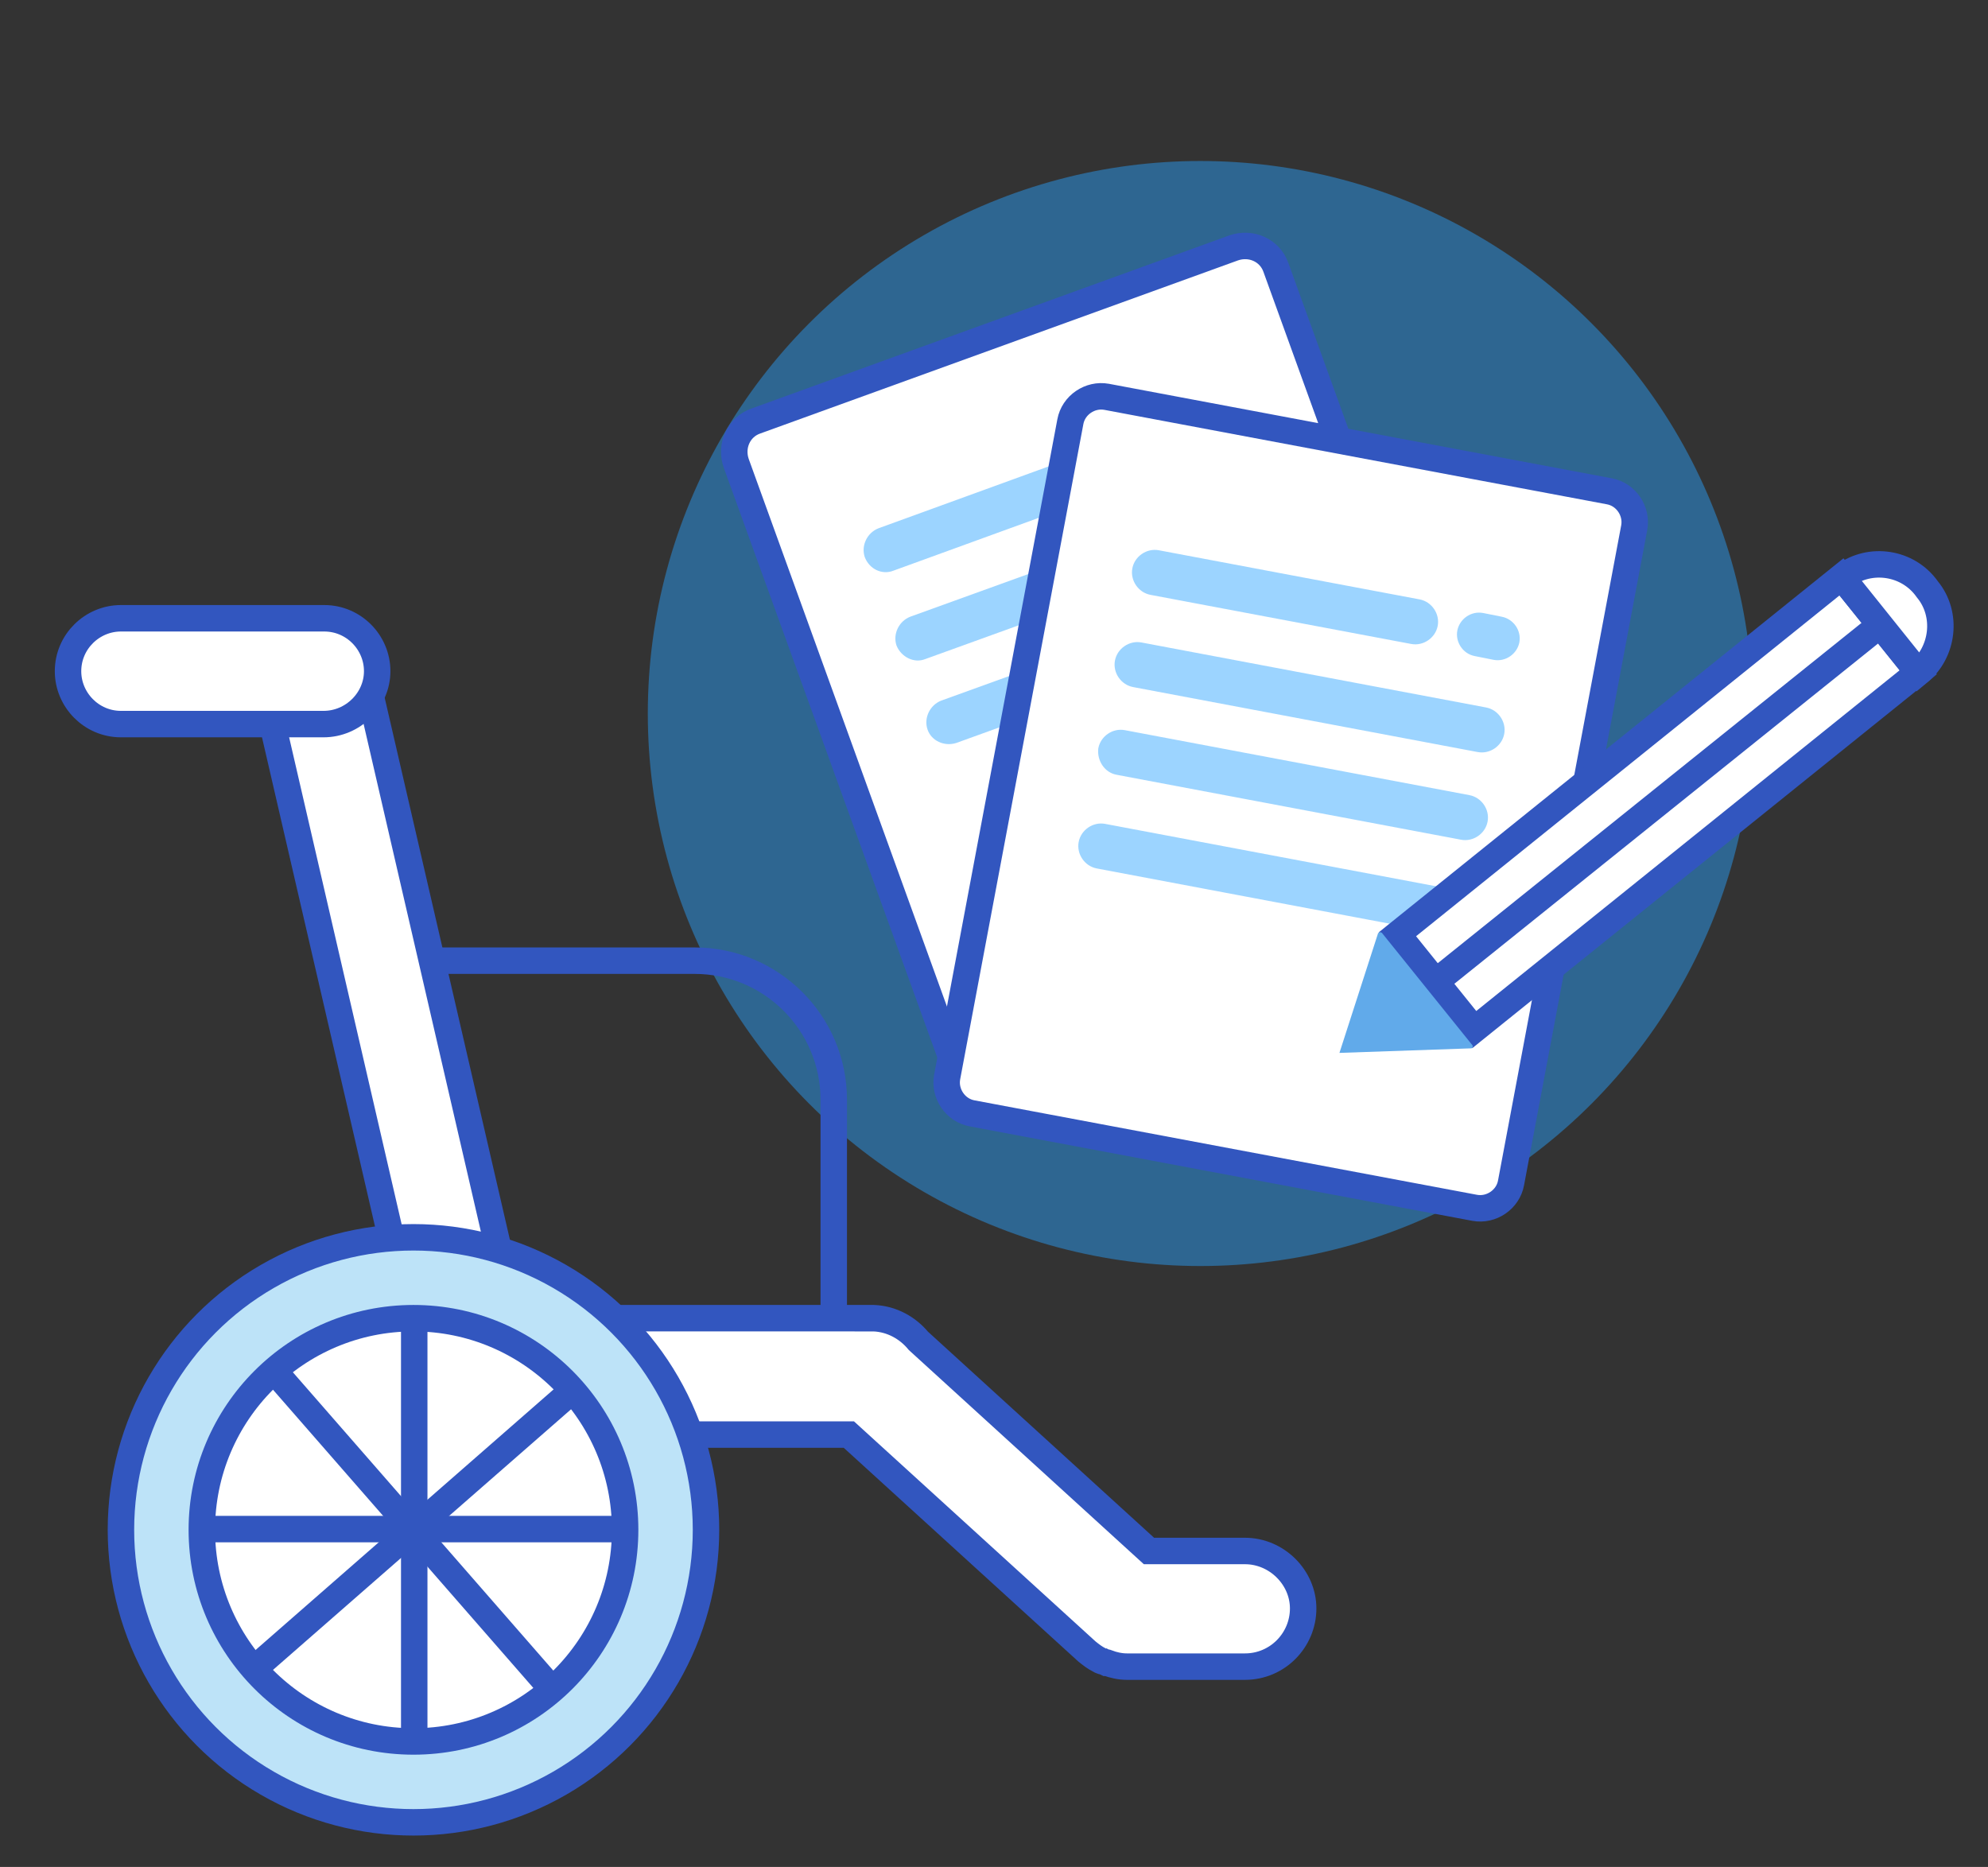
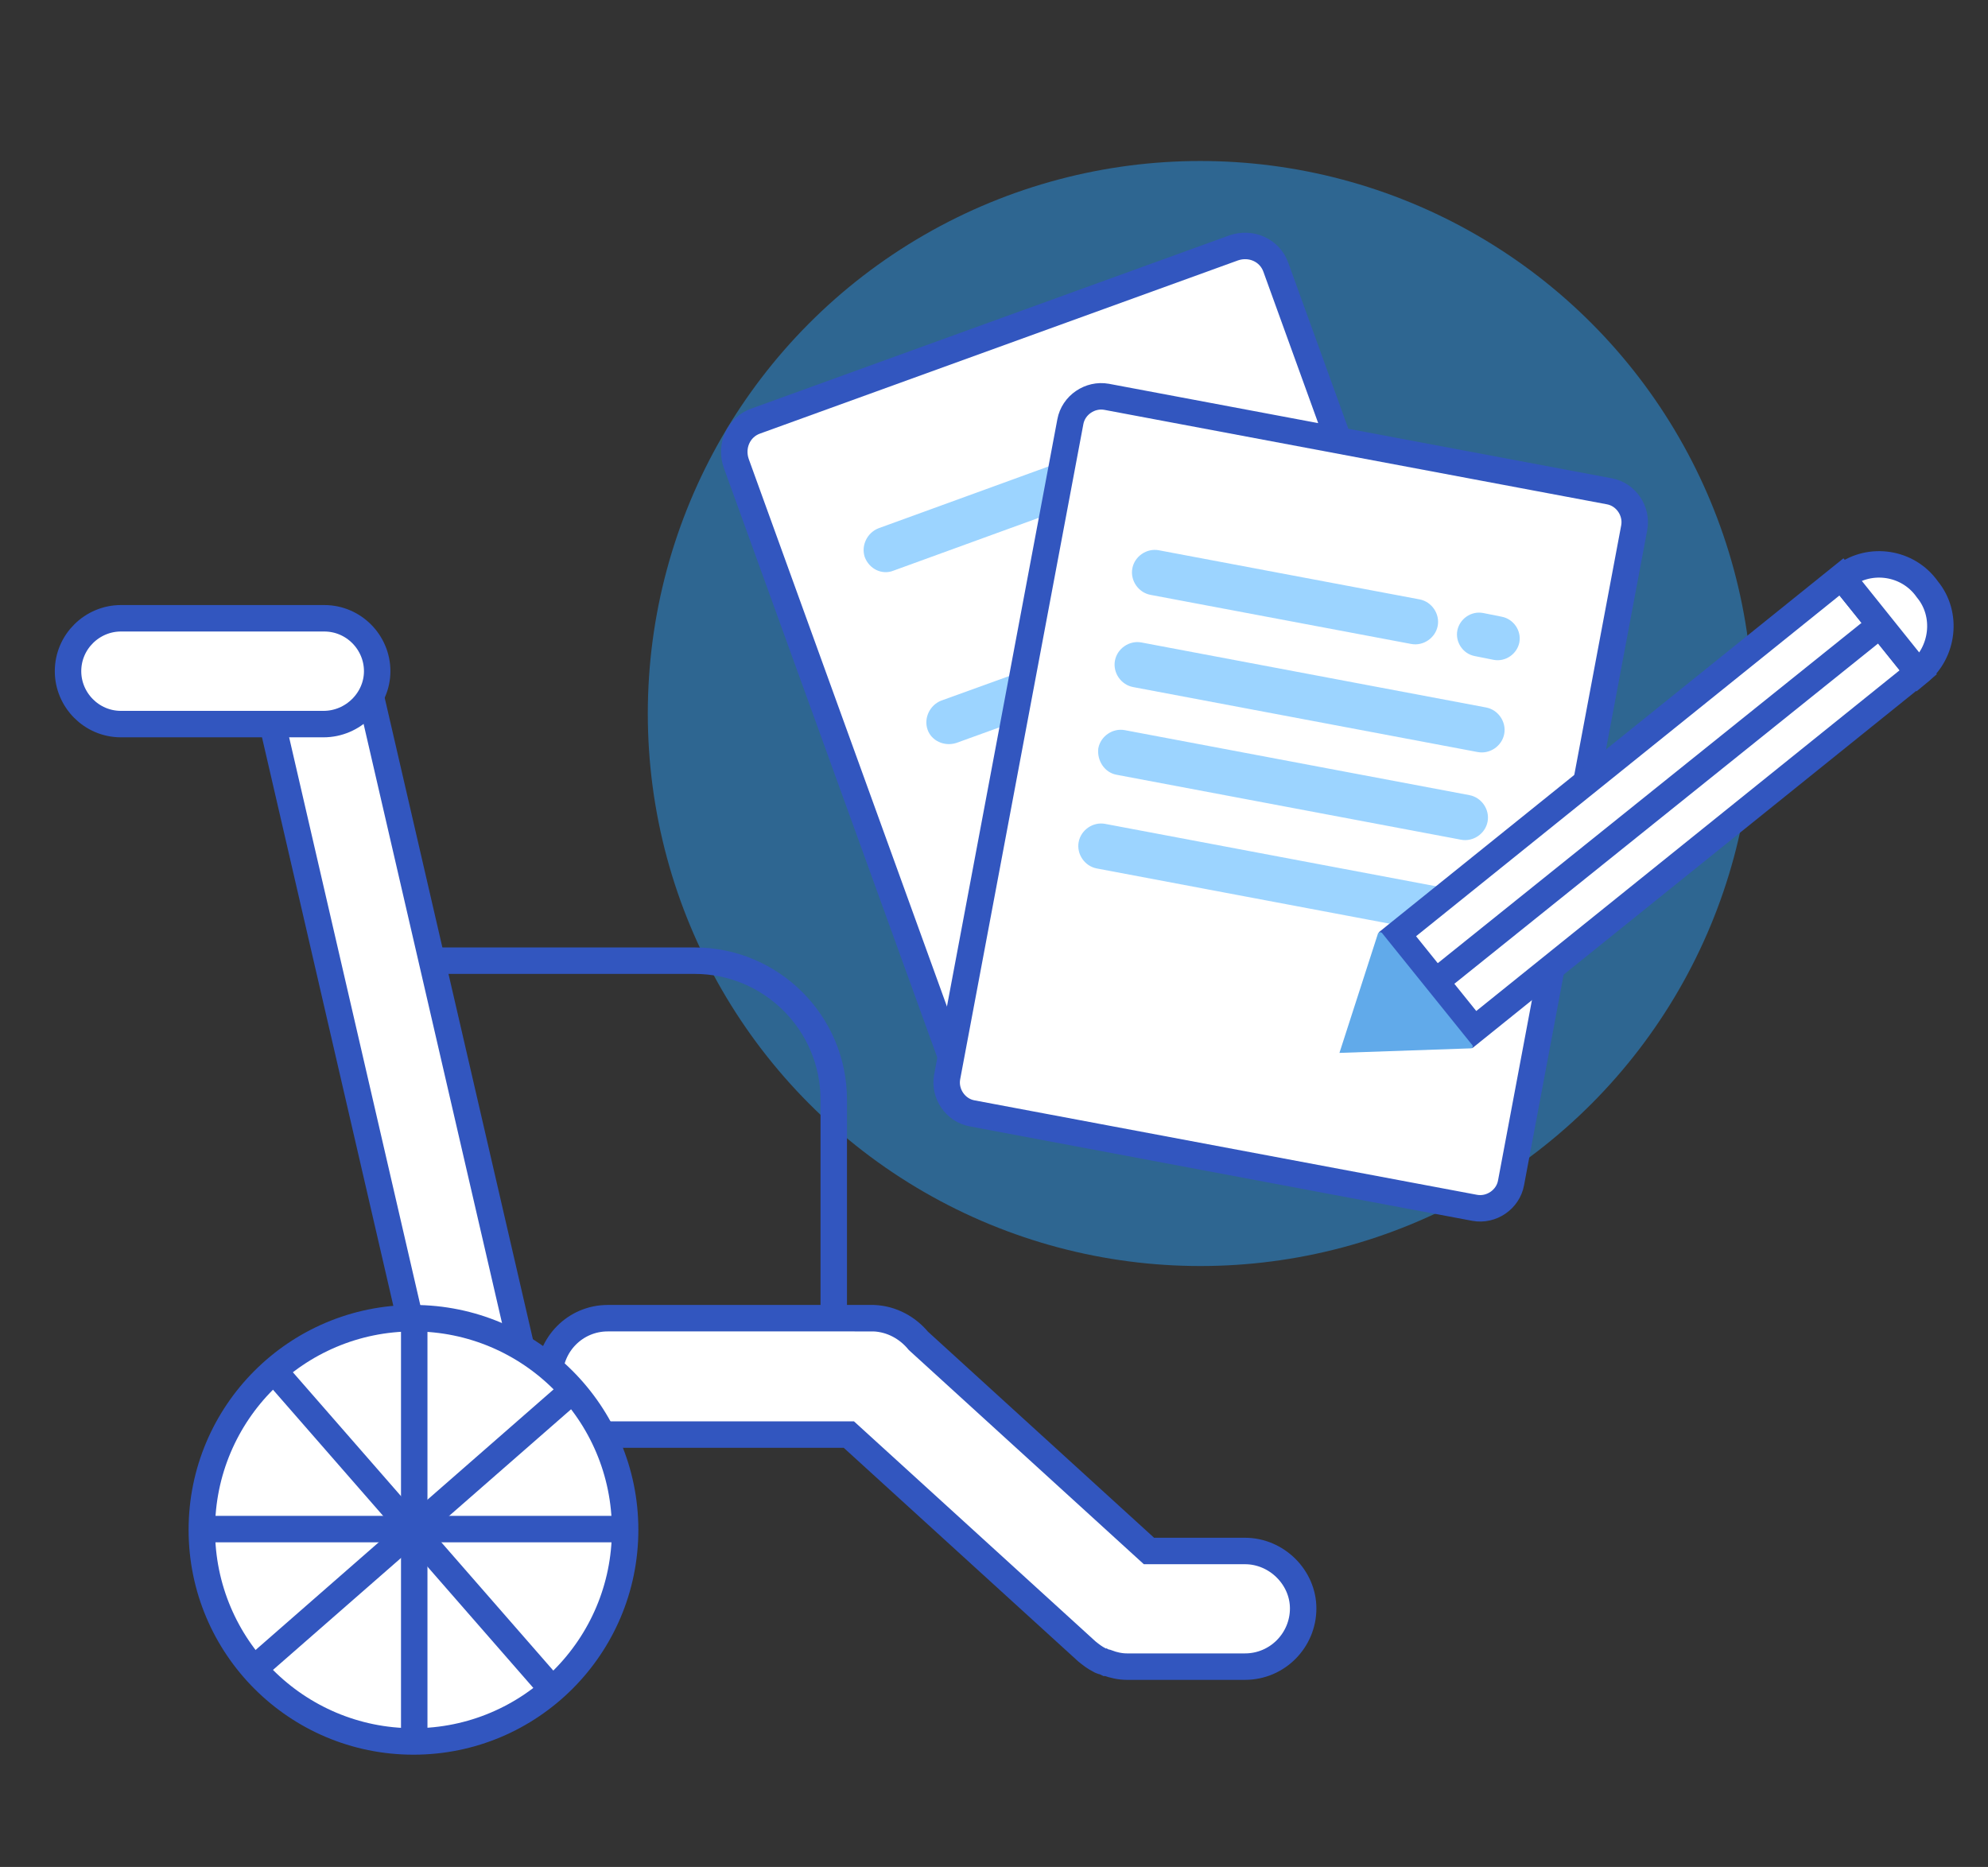
<svg xmlns="http://www.w3.org/2000/svg" xmlns:xlink="http://www.w3.org/1999/xlink" version="1.1" id="Capa_1" x="0px" y="0px" viewBox="0 0 263 247" style="enable-background:new 0 0 263 247;" xml:space="preserve">
  <rect x="0" y="0" width="263" height="247" fill="#333333" stroke="none" />
  <style type="text/css">
	.st0{opacity:0.46;fill:#27A1FF;}
	.st1{opacity:0.27;fill:#3256BF;}
	.st2{fill:#FFFFFF;stroke:#3256BF;stroke-width:3.5;stroke-miterlimit:10;}
	.st3{fill:#BDE3F8;stroke:#3256BF;stroke-width:3.5;stroke-miterlimit:10;}
	.st4{clip-path:url(#SVGID_2_);}
	.st5{fill:none;stroke:#3256BF;stroke-width:3.5;stroke-miterlimit:10;}
	.st6{fill:#61AAEA;}
</style>
  <circle class="st0" cx="158.8" cy="94.4" r="73.1" />
  <path class="st1" d="M162.5,84.5l-20.4,7.4c-1.5,0.6-3.3-0.2-3.8-1.8v0c-0.6-1.5,0.2-3.3,1.8-3.8l20.4-7.4c1.5-0.6,3.3,0.2,3.8,1.8  l0,0C164.8,82.3,164,84,162.5,84.5z" />
  <path class="st2" d="M196.1,123.6l-63.2,22.9c-2.3,0.8-4.8-0.3-5.6-2.6L97.4,61.3c-0.8-2.3,0.3-4.8,2.6-5.6l63.2-22.9  c2.3-0.8,4.8,0.3,5.6,2.6l29.9,82.6C199.6,120.3,198.4,122.8,196.1,123.6z" />
  <path class="st0" d="M118.2,75.5l33-12c1.5-0.6,2.3-2.3,1.8-3.8v0c-0.6-1.5-2.3-2.3-3.8-1.8l-33,12c-1.5,0.6-2.3,2.3-1.8,3.8v0  C115,75.3,116.7,76.1,118.2,75.5z" />
-   <path class="st0" d="M122.4,87.2l43.7-15.8c1.5-0.6,2.3-2.3,1.8-3.8l0,0c-0.6-1.5-2.3-2.3-3.8-1.8l-43.7,15.8  c-1.5,0.6-2.3,2.3-1.8,3.8l0,0C119.2,86.9,120.9,87.8,122.4,87.2z" />
  <path class="st0" d="M126.5,98.3l43.7-15.8c1.5-0.6,2.3-2.3,1.8-3.8l0,0c-0.6-1.5-2.3-2.3-3.8-1.8l-43.7,15.8  c-1.5,0.6-2.3,2.3-1.8,3.8l0,0C123.2,98,124.9,98.8,126.5,98.3z" />
  <path class="st1" d="M163.5,96.2l10.2-3.7c1.5-0.6,2.3-2.3,1.8-3.8v0c-0.6-1.5-2.3-2.3-3.8-1.8l-10.2,3.7c-1.5,0.6-2.3,2.3-1.8,3.8  l0,0C160.2,96,162,96.8,163.5,96.2z" />
  <path class="st1" d="M159.3,60.7l2.4-0.9c1.5-0.6,2.3-2.2,1.8-3.8v0c-0.6-1.5-2.2-2.3-3.8-1.8l-2.4,0.9c-1.5,0.6-2.3,2.2-1.8,3.8v0  C156.1,60.4,157.8,61.2,159.3,60.7z" />
  <path class="st1" d="M183.3,90.3l-21.6,2.6c-1.6,0.2-3.1-1-3.3-2.6v0c-0.2-1.6,1-3.1,2.6-3.3l21.6-2.6c1.6-0.2,3.1,1,3.3,2.6v0  C186.1,88.6,185,90.1,183.3,90.3z" />
  <path class="st2" d="M195.1,159.8l-66.5-12.5c-2.2-0.4-3.7-2.6-3.3-4.8l16.3-86.7c0.4-2.2,2.6-3.7,4.8-3.3l66.5,12.5  c2.2,0.4,3.7,2.6,3.3,4.8l-16.3,86.7C199.5,158.7,197.3,160.2,195.1,159.8z" />
  <path class="st0" d="M152.2,78.7l34.5,6.5c1.6,0.3,3.2-0.8,3.5-2.4v0c0.3-1.6-0.8-3.2-2.4-3.5l-34.5-6.5c-1.6-0.3-3.2,0.8-3.5,2.4v0  C149.5,76.8,150.6,78.4,152.2,78.7z" />
  <path class="st0" d="M149.9,90.9l45.6,8.6c1.6,0.3,3.2-0.8,3.5-2.4h0c0.3-1.6-0.8-3.2-2.4-3.5L151,85c-1.6-0.3-3.2,0.8-3.5,2.4v0  C147.2,89,148.3,90.6,149.9,90.9z" />
  <path class="st0" d="M145.1,114.9l45.6,8.6c1.6,0.3,3.2-0.8,3.5-2.4l0,0c0.3-1.6-0.8-3.2-2.4-3.5l-45.6-8.6  c-1.6-0.3-3.2,0.8-3.5,2.4v0C142.4,113,143.5,114.6,145.1,114.9z" />
  <path class="st0" d="M147.7,102.5l45.6,8.6c1.6,0.3,3.2-0.8,3.5-2.4v0c0.3-1.6-0.8-3.2-2.4-3.5l-45.6-8.6c-1.6-0.3-3.2,0.8-3.5,2.4  l0,0C145.1,100.6,146.1,102.2,147.7,102.5z" />
  <path class="st0" d="M195.1,86.8l2.5,0.5c1.6,0.3,3.1-0.8,3.4-2.3v0c0.3-1.6-0.8-3.1-2.3-3.4l-2.5-0.5c-1.6-0.3-3.1,0.8-3.4,2.3v0  C192.5,84.9,193.5,86.5,195.1,86.8z" />
  <path class="st2" d="M164.7,205.2H152l-30.5-27.8c-1.4-1.7-3.5-2.9-5.9-3c0,0,0,0,0,0c-0.1,0-0.1,0-0.2,0H80.4  c-4.3,0-7.7,3.5-7.7,7.7c0,4.3,3.5,7.7,7.7,7.7h31.9l31.5,28.7c0.5,0.4,1,0.8,1.6,1.1c0,0,0,0,0,0c0.2,0.1,0.3,0.2,0.5,0.2  c0.2,0.1,0.3,0.1,0.5,0.2c0,0,0,0,0.1,0c0.8,0.3,1.7,0.5,2.6,0.5h15.6c4.3,0,7.7-3.5,7.7-7.7C172.4,208.7,168.9,205.2,164.7,205.2z" />
  <rect x="46.8" y="85.7" transform="matrix(0.974 -0.225 0.225 0.974 -30.475 15.668)" class="st2" width="13.5" height="111.7" />
-   <circle class="st3" cx="54.7" cy="202.4" r="38.7" />
  <g>
    <defs>
      <circle id="SVGID_1_" cx="54.7" cy="202.4" r="28" />
    </defs>
    <use xlink:href="#SVGID_1_" style="overflow:visible;fill:#FFFFFF;" />
    <clipPath id="SVGID_2_">
      <use xlink:href="#SVGID_1_" style="overflow:visible;" />
    </clipPath>
    <g class="st4">
      <line class="st2" x1="54.8" y1="158.7" x2="54.8" y2="246.4" />
      <line class="st2" x1="98.6" y1="202.3" x2="10.9" y2="202.3" />
      <line class="st2" x1="25.9" y1="169.5" x2="83.6" y2="235.6" />
      <line class="st2" x1="87.7" y1="173.5" x2="21.6" y2="231.3" />
    </g>
    <use xlink:href="#SVGID_1_" style="overflow:visible;fill:none;stroke:#3256BF;stroke-width:3.5;stroke-miterlimit:10;" />
  </g>
  <path class="st2" d="M42.8,95.8H16c-3.9,0-7-3.2-7-7v0c0-3.9,3.2-7,7-7h26.9c3.9,0,7,3.2,7,7v0C49.9,92.6,46.7,95.8,42.8,95.8z" />
  <path class="st5" d="M55.8,127.1h36.1c10.1,0,18.4,8.2,18.4,18.4v29" />
  <g>
    <rect x="211.2" y="68.6" transform="matrix(0.627 0.779 -0.779 0.627 164.63 -131.213)" class="st2" width="16.2" height="75.4" />
    <path class="st6" d="M182.3,123.5l-5.1,15.8l17.4-0.6c0.2,0,0.3-0.2,0.2-0.4l-12-14.9C182.6,123.3,182.4,123.3,182.3,123.5z" />
    <path class="st2" d="M255,78l-0.3-0.4c-2.7-3.4-7.7-3.9-11-1.2l0,0L253.8,89v0C257.1,86.3,257.7,81.3,255,78z" />
    <line class="st2" x1="248.7" y1="82.7" x2="190.8" y2="129.2" />
  </g>
</svg>